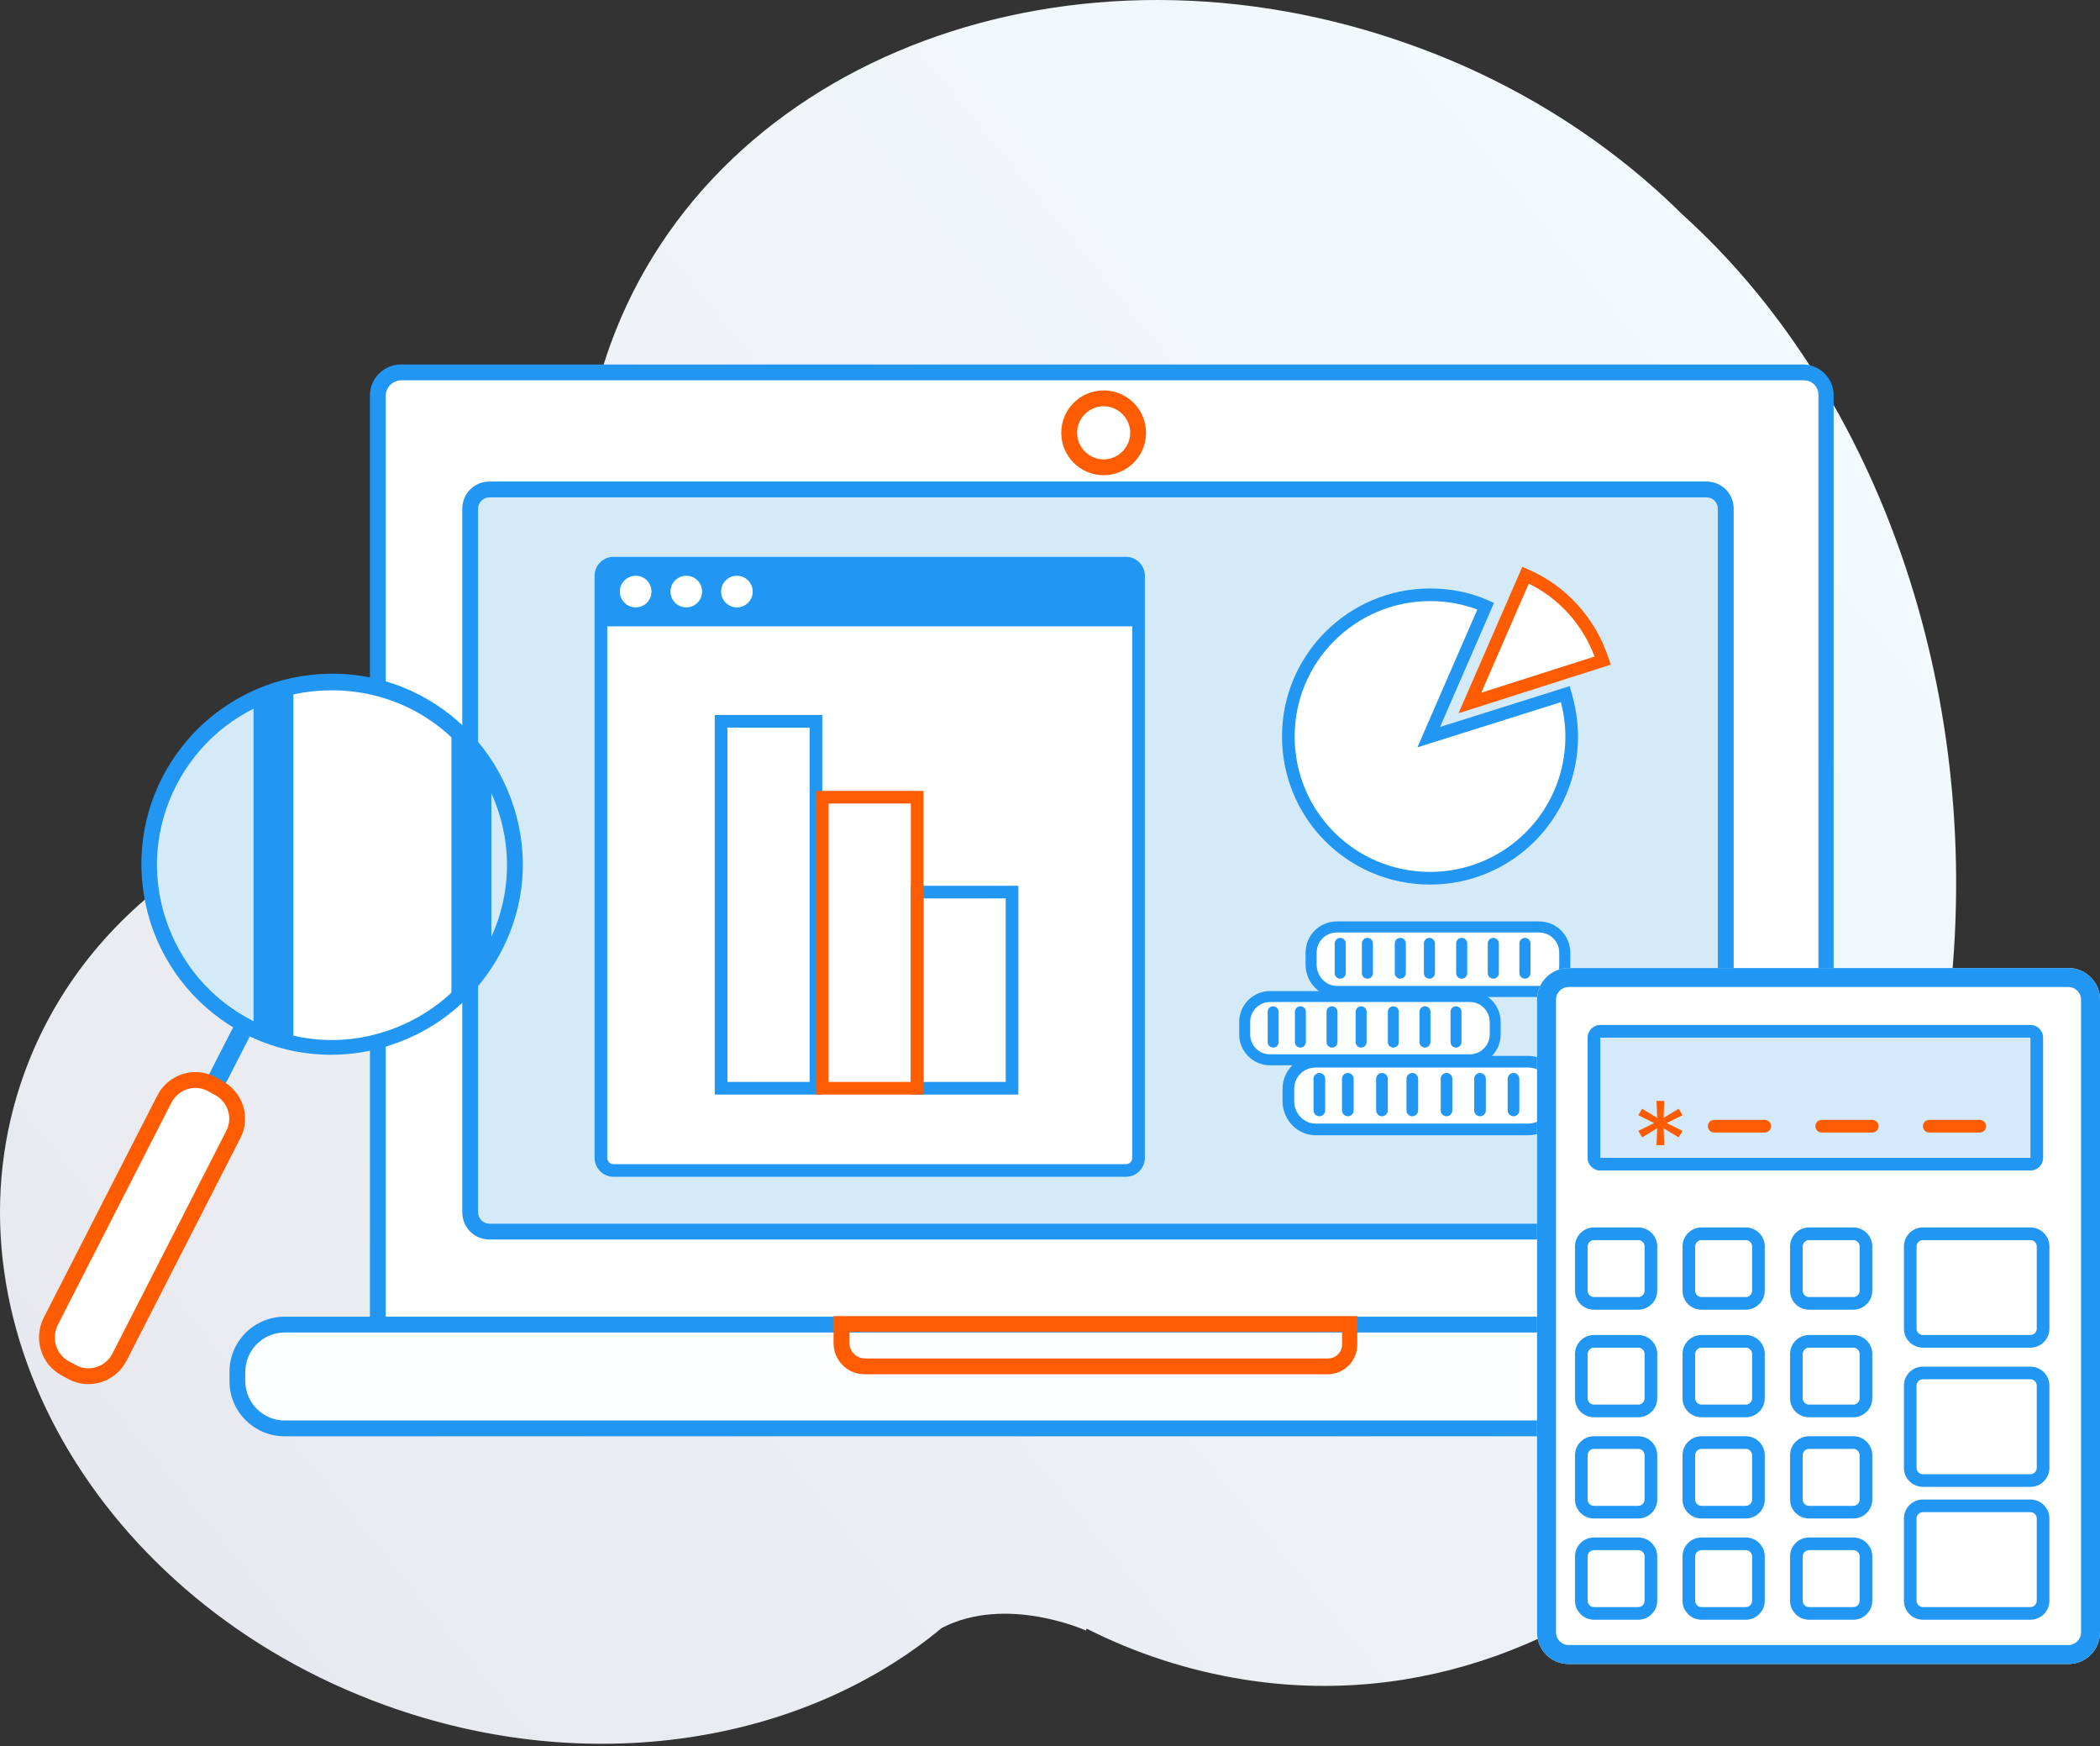
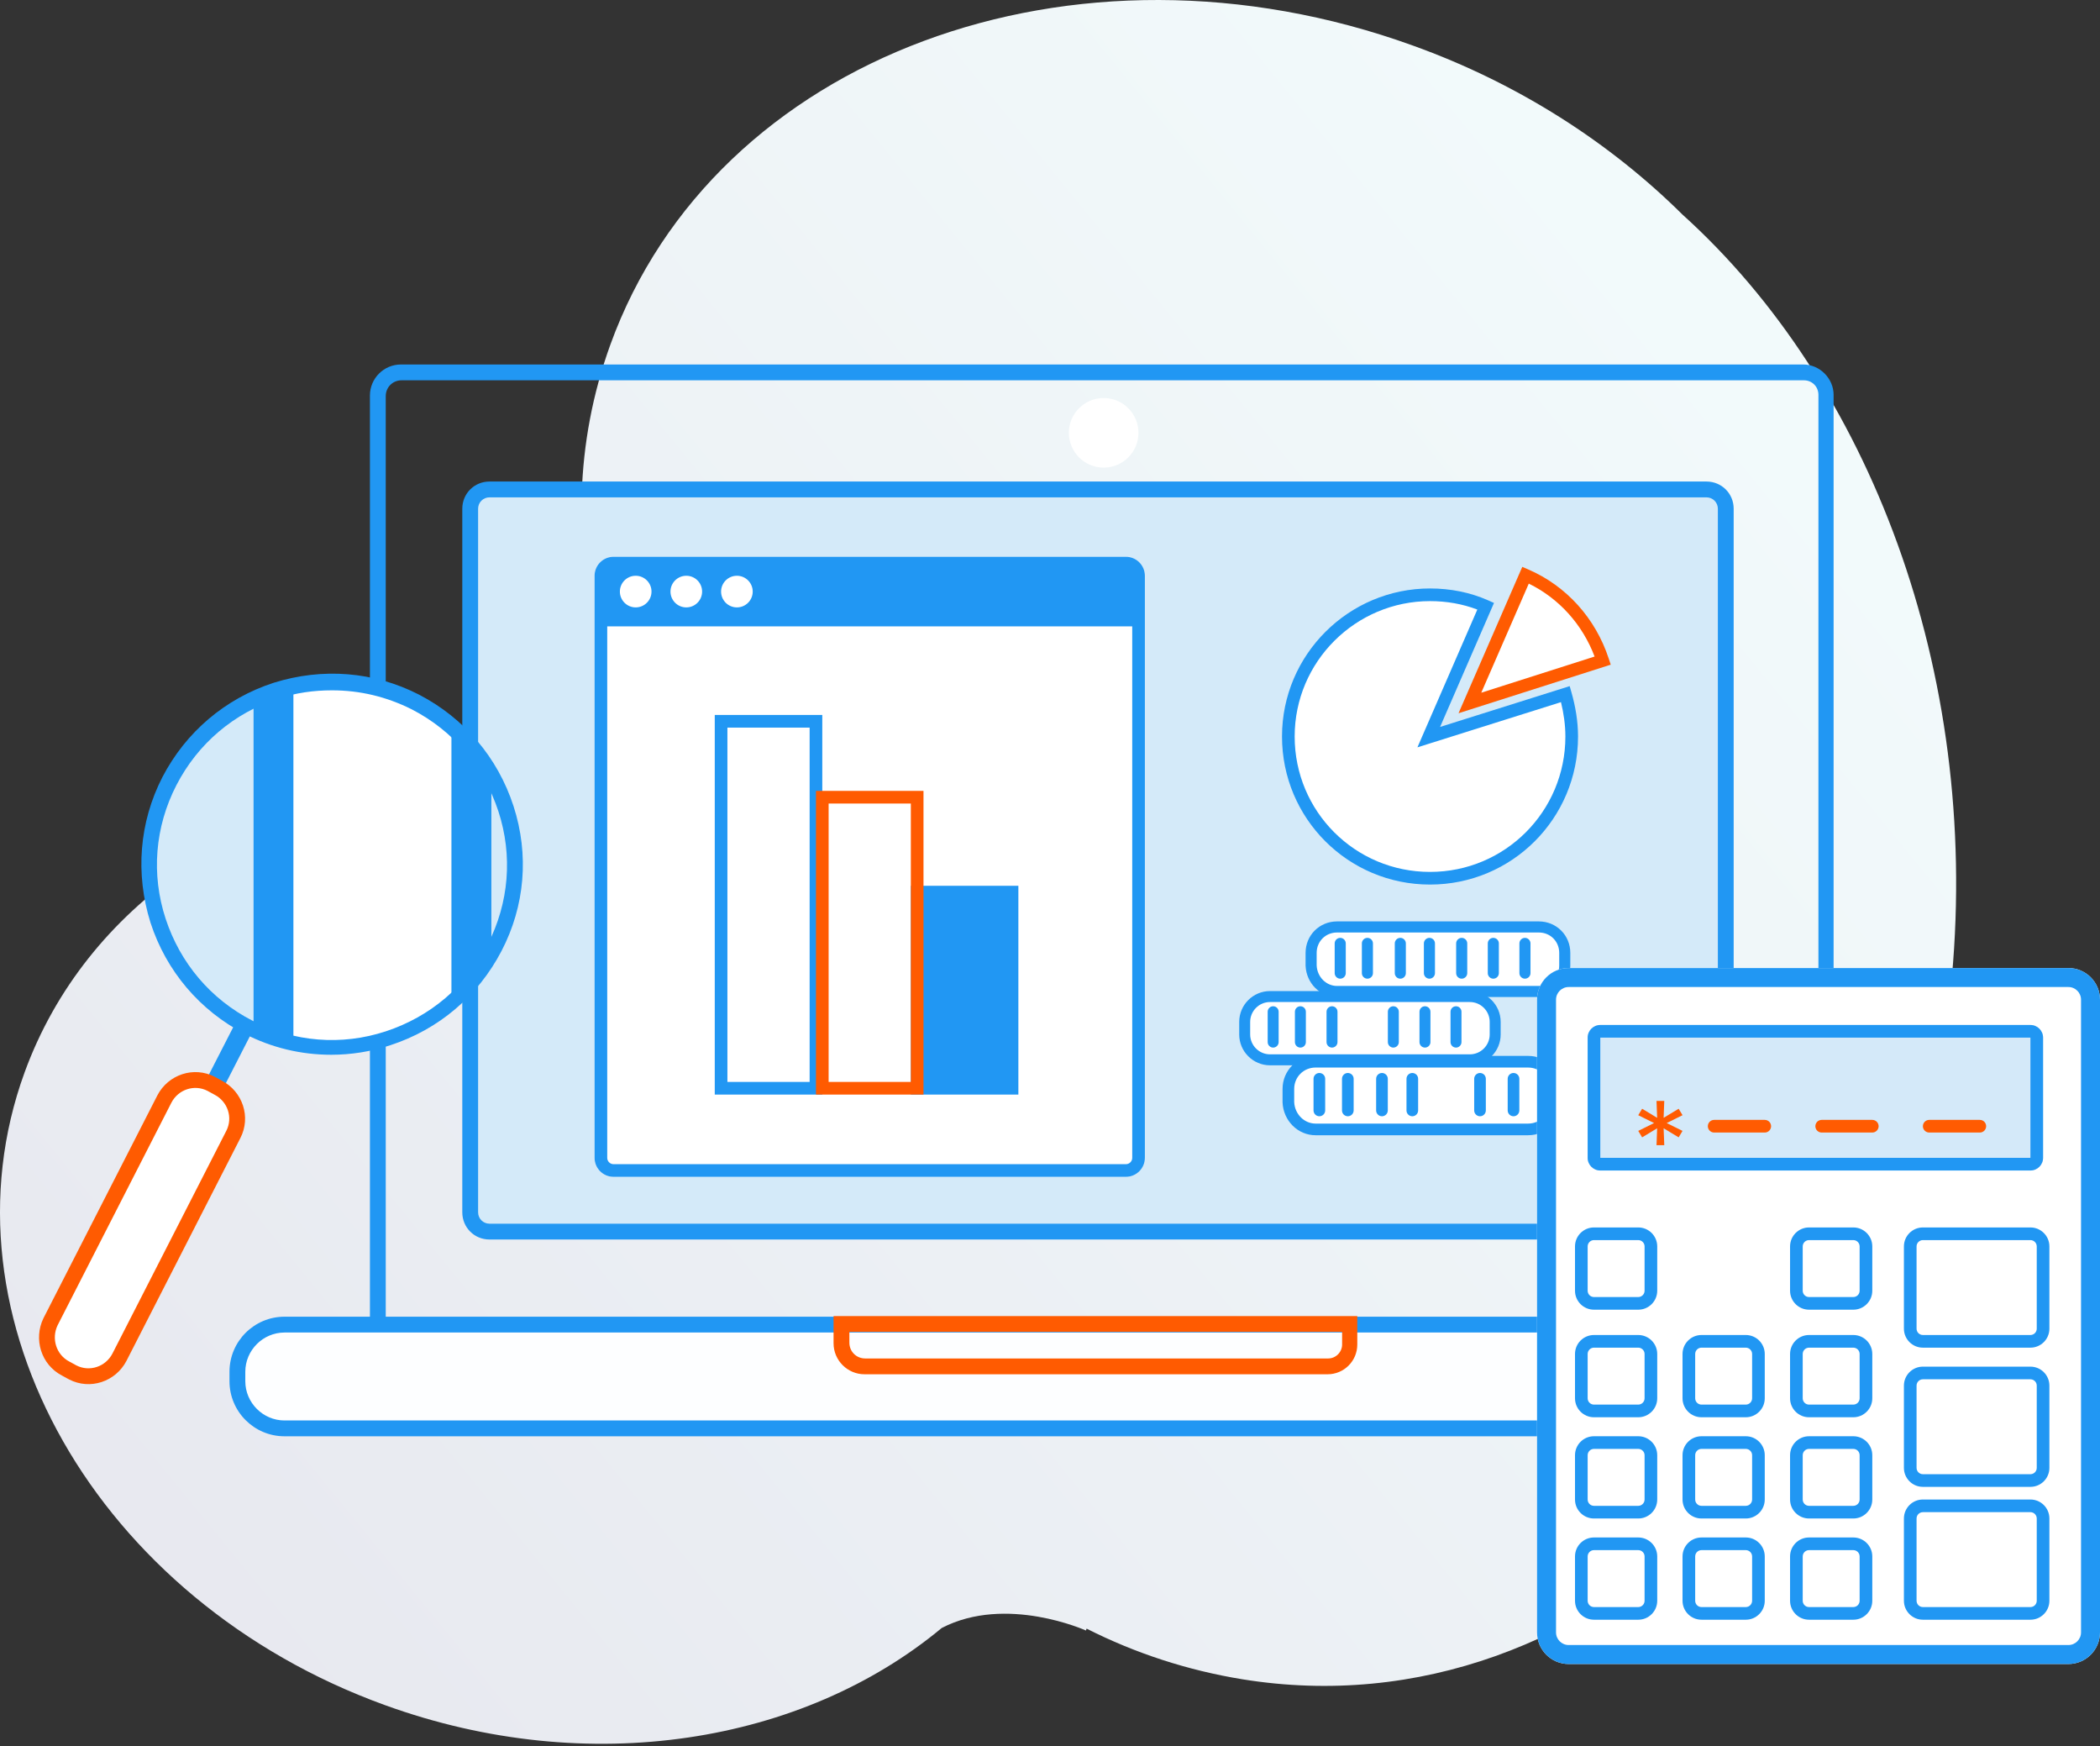
<svg xmlns="http://www.w3.org/2000/svg" width="332" height="276" viewBox="0 0 332 276" fill="none">
  <rect x="0" y="0" width="332" height="276" fill="#333333" stroke="none" />
  <path d="M148.883 257.307C159.083 252.007 171.683 257.707 171.683 257.707L171.783 257.407C179.483 261.307 187.783 264.007 196.383 265.407C251.883 274.407 302.183 224.707 308.583 154.407C312.983 106.007 295.483 60.507 265.983 33.907C254.583 22.607 240.083 13.207 223.383 7.207C169.783 -12.193 112.983 8.907 96.483 54.507C90.883 70.007 90.583 86.307 94.883 101.807C95.383 106.907 95.283 114.607 90.783 117.007C90.783 117.007 88.283 120.207 69.283 123.407L69.383 123.507C39.383 126.007 13.583 142.907 3.883 169.507C-10.217 208.207 15.283 253.007 60.883 269.507C93.183 281.207 126.983 275.507 148.883 257.307Z" fill="url(#paint0_linear_160_3230)" />
-   <path d="M58.781 210.007H287.781V62.907C287.781 60.907 286.181 59.307 284.181 59.307H62.481C60.481 59.307 58.781 61.007 58.781 63.007V210.007Z" fill="white" />
  <path d="M289.984 210.807H58.484V62.507C58.484 59.807 60.684 57.607 63.384 57.607H285.084C287.684 57.607 289.884 59.807 289.884 62.407V210.807H289.984ZM60.984 208.307H287.484V62.407C287.484 61.107 286.484 60.107 285.184 60.107H63.484C62.084 60.107 60.984 61.207 60.984 62.607V208.307Z" fill="#2197F3" />
  <path d="M44.984 225.807H301.984C306.084 225.807 309.484 222.507 309.484 218.307V216.807C309.484 212.707 306.184 209.307 301.984 209.307H44.984C40.884 209.307 37.484 212.607 37.484 216.807V218.307C37.584 222.507 40.884 225.807 44.984 225.807Z" fill="#FDFEFF" />
  <path d="M301.981 227.007H44.981C40.181 227.007 36.281 223.107 36.281 218.307V216.807C36.281 212.007 40.181 208.107 44.981 208.107H301.981C306.781 208.107 310.681 212.007 310.681 216.807V218.307C310.681 223.107 306.781 227.007 301.981 227.007ZM44.981 210.607C41.581 210.607 38.781 213.407 38.781 216.807V218.307C38.781 221.707 41.581 224.507 44.981 224.507H301.981C305.381 224.507 308.181 221.707 308.181 218.307V216.807C308.181 213.407 305.381 210.607 301.981 210.607H44.981Z" fill="#2197F3" />
  <path d="M209.881 217.207H136.681C133.981 217.207 131.781 215.007 131.781 212.307V208.007H214.581V212.507C214.581 215.107 212.481 217.207 209.881 217.207ZM134.281 210.407V212.207C134.281 213.607 135.381 214.707 136.781 214.707H209.981C211.181 214.707 212.181 213.707 212.181 212.507V210.507H134.281V210.407Z" fill="#FF5B01" />
  <path d="M77.383 194.707H269.783C271.483 194.707 272.783 193.307 272.783 191.707V80.407C272.783 78.707 271.383 77.407 269.783 77.407H77.383C75.683 77.407 74.383 78.807 74.383 80.407V191.607C74.383 193.307 75.683 194.707 77.383 194.707Z" fill="#D4EAF9" />
  <path d="M269.786 195.907H77.386C74.986 195.907 73.086 194.007 73.086 191.607V80.407C73.086 78.007 74.986 76.107 77.386 76.107H269.786C272.186 76.107 274.086 78.007 274.086 80.407V191.607C274.086 194.007 272.186 195.907 269.786 195.907ZM77.386 78.607C76.386 78.607 75.586 79.407 75.586 80.407V191.607C75.586 192.607 76.386 193.407 77.386 193.407H269.786C270.786 193.407 271.586 192.607 271.586 191.607V80.407C271.586 79.407 270.786 78.607 269.786 78.607H77.386Z" fill="#2197F3" />
  <path d="M174.484 73.907C177.522 73.907 179.984 71.444 179.984 68.407C179.984 65.369 177.522 62.907 174.484 62.907C171.446 62.907 168.984 65.369 168.984 68.407C168.984 71.444 171.446 73.907 174.484 73.907Z" fill="white" />
-   <path d="M174.481 75.107C170.781 75.107 167.781 72.107 167.781 68.407C167.781 64.707 170.781 61.707 174.481 61.707C178.181 61.707 181.181 64.707 181.181 68.407C181.181 72.107 178.181 75.107 174.481 75.107ZM174.481 64.207C172.181 64.207 170.281 66.107 170.281 68.407C170.281 70.707 172.181 72.607 174.481 72.607C176.781 72.607 178.681 70.707 178.681 68.407C178.681 66.107 176.781 64.207 174.481 64.207Z" fill="#FF5B01" />
  <path d="M207.98 178.507H241.58C243.98 178.507 245.88 176.607 245.88 174.207V172.107C245.88 169.707 243.98 167.807 241.58 167.807H207.98C205.58 167.807 203.68 169.707 203.68 172.107V174.207C203.78 176.607 205.68 178.507 207.98 178.507Z" fill="white" />
  <path fill-rule="evenodd" clip-rule="evenodd" d="M202.766 172.107C202.766 169.198 205.078 166.886 207.986 166.886H241.586C244.494 166.886 246.806 169.198 246.806 172.107V174.207C246.806 177.115 244.494 179.427 241.586 179.427H207.986C205.158 179.427 202.885 177.102 202.766 174.245L202.766 174.226V172.107ZM207.986 168.727C206.094 168.727 204.606 170.215 204.606 172.107V174.186C204.696 176.12 206.22 177.586 207.986 177.586H241.586C243.478 177.586 244.966 176.098 244.966 174.207V172.107C244.966 170.215 243.478 168.727 241.586 168.727H207.986Z" fill="#2197F3" />
  <path fill-rule="evenodd" clip-rule="evenodd" d="M239.28 169.586C239.788 169.586 240.2 169.998 240.2 170.507V175.507C240.2 176.015 239.788 176.427 239.28 176.427C238.771 176.427 238.359 176.015 238.359 175.507V170.507C238.359 169.998 238.771 169.586 239.28 169.586Z" fill="#2197F3" />
  <path fill-rule="evenodd" clip-rule="evenodd" d="M233.983 169.586C234.491 169.586 234.903 169.998 234.903 170.507V175.507C234.903 176.015 234.491 176.427 233.983 176.427C233.475 176.427 233.062 176.015 233.062 175.507V170.507C233.062 169.998 233.475 169.586 233.983 169.586Z" fill="#2197F3" />
-   <path fill-rule="evenodd" clip-rule="evenodd" d="M228.686 169.586C229.194 169.586 229.606 169.998 229.606 170.507V175.507C229.606 176.015 229.194 176.427 228.686 176.427C228.178 176.427 227.766 176.015 227.766 175.507V170.507C227.766 169.998 228.178 169.586 228.686 169.586Z" fill="#2197F3" />
  <path fill-rule="evenodd" clip-rule="evenodd" d="M223.28 169.586C223.788 169.586 224.2 169.998 224.2 170.507V175.507C224.2 176.015 223.788 176.427 223.28 176.427C222.771 176.427 222.359 176.015 222.359 175.507V170.507C222.359 169.998 222.771 169.586 223.28 169.586Z" fill="#2197F3" />
  <path fill-rule="evenodd" clip-rule="evenodd" d="M218.483 169.586C218.991 169.586 219.403 169.998 219.403 170.507V175.507C219.403 176.015 218.991 176.427 218.483 176.427C217.975 176.427 217.562 176.015 217.562 175.507V170.507C217.562 169.998 217.975 169.586 218.483 169.586Z" fill="#2197F3" />
  <path fill-rule="evenodd" clip-rule="evenodd" d="M213.084 169.586C213.593 169.586 214.005 169.998 214.005 170.507V175.507C214.005 176.015 213.593 176.427 213.084 176.427C212.576 176.427 212.164 176.015 212.164 175.507V170.507C212.164 169.998 212.576 169.586 213.084 169.586Z" fill="#2197F3" />
  <path fill-rule="evenodd" clip-rule="evenodd" d="M208.584 169.586C209.093 169.586 209.505 169.998 209.505 170.507V175.507C209.505 176.015 209.093 176.427 208.584 176.427C208.076 176.427 207.664 176.015 207.664 175.507V170.507C207.664 169.998 208.076 169.586 208.584 169.586Z" fill="#2197F3" />
  <path d="M211.381 156.707H243.281C245.581 156.707 247.381 154.907 247.381 152.607V150.607C247.381 148.307 245.581 146.507 243.281 146.507H211.381C209.081 146.507 207.281 148.307 207.281 150.607V152.607C207.381 154.907 209.181 156.707 211.381 156.707Z" fill="white" />
  <path fill-rule="evenodd" clip-rule="evenodd" d="M206.406 150.607C206.406 147.823 208.598 145.631 211.382 145.631H243.282C246.066 145.631 248.258 147.823 248.258 150.607V152.607C248.258 155.39 246.066 157.582 243.282 157.582H211.382C208.678 157.582 206.526 155.378 206.407 152.645L206.406 152.626V150.607ZM211.382 147.382C209.566 147.382 208.158 148.79 208.158 150.607V152.587C208.248 154.445 209.691 155.831 211.382 155.831H243.282C245.098 155.831 246.506 154.423 246.506 152.607V150.607C246.506 148.79 245.098 147.382 243.282 147.382H211.382Z" fill="#2197F3" />
  <path fill-rule="evenodd" clip-rule="evenodd" d="M241.087 148.231C241.57 148.231 241.963 148.623 241.963 149.107V153.807C241.963 154.29 241.57 154.682 241.087 154.682C240.603 154.682 240.211 154.29 240.211 153.807V149.107C240.211 148.623 240.603 148.231 241.087 148.231Z" fill="#2197F3" />
  <path fill-rule="evenodd" clip-rule="evenodd" d="M236.087 148.231C236.57 148.231 236.963 148.623 236.963 149.107V153.807C236.963 154.29 236.57 154.682 236.087 154.682C235.603 154.682 235.211 154.29 235.211 153.807V149.107C235.211 148.623 235.603 148.231 236.087 148.231Z" fill="#2197F3" />
  <path fill-rule="evenodd" clip-rule="evenodd" d="M231.087 148.231C231.57 148.231 231.963 148.623 231.963 149.107V153.807C231.963 154.29 231.57 154.682 231.087 154.682C230.603 154.682 230.211 154.29 230.211 153.807V149.107C230.211 148.623 230.603 148.231 231.087 148.231Z" fill="#2197F3" />
  <path fill-rule="evenodd" clip-rule="evenodd" d="M225.985 148.231C226.469 148.231 226.861 148.623 226.861 149.107V153.807C226.861 154.29 226.469 154.682 225.985 154.682C225.501 154.682 225.109 154.29 225.109 153.807V149.107C225.109 148.623 225.501 148.231 225.985 148.231Z" fill="#2197F3" />
  <path fill-rule="evenodd" clip-rule="evenodd" d="M221.384 148.231C221.867 148.231 222.259 148.623 222.259 149.107V153.807C222.259 154.29 221.867 154.682 221.384 154.682C220.9 154.682 220.508 154.29 220.508 153.807V149.107C220.508 148.623 220.9 148.231 221.384 148.231Z" fill="#2197F3" />
  <path fill-rule="evenodd" clip-rule="evenodd" d="M216.18 148.231C216.664 148.231 217.056 148.623 217.056 149.107V153.807C217.056 154.29 216.664 154.682 216.18 154.682C215.697 154.682 215.305 154.29 215.305 153.807V149.107C215.305 148.623 215.697 148.231 216.18 148.231Z" fill="#2197F3" />
  <path fill-rule="evenodd" clip-rule="evenodd" d="M211.884 148.231C212.367 148.231 212.759 148.623 212.759 149.107V153.807C212.759 154.29 212.367 154.682 211.884 154.682C211.4 154.682 211.008 154.29 211.008 153.807V149.107C211.008 148.623 211.4 148.231 211.884 148.231Z" fill="#2197F3" />
  <path d="M200.781 167.507H232.381C234.581 167.507 236.381 165.707 236.381 163.507V161.507C236.381 159.307 234.581 157.507 232.381 157.507H200.781C198.581 157.507 196.781 159.307 196.781 161.507V163.507C196.781 165.707 198.581 167.507 200.781 167.507Z" fill="white" />
  <path fill-rule="evenodd" clip-rule="evenodd" d="M195.914 161.507C195.914 158.828 198.102 156.64 200.78 156.64H232.38C235.059 156.64 237.247 158.828 237.247 161.507V163.507C237.247 166.185 235.059 168.373 232.38 168.373H200.78C198.102 168.373 195.914 166.185 195.914 163.507V161.507ZM200.78 158.373C199.059 158.373 197.647 159.785 197.647 161.507V163.507C197.647 165.228 199.059 166.64 200.78 166.64H232.38C234.102 166.64 235.514 165.228 235.514 163.507V161.507C235.514 159.785 234.102 158.373 232.38 158.373H200.78Z" fill="#2197F3" />
  <path fill-rule="evenodd" clip-rule="evenodd" d="M230.187 159.04C230.665 159.04 231.053 159.428 231.053 159.907V164.707C231.053 165.185 230.665 165.573 230.187 165.573C229.708 165.573 229.32 165.185 229.32 164.707V159.907C229.32 159.428 229.708 159.04 230.187 159.04Z" fill="#2197F3" />
  <path fill-rule="evenodd" clip-rule="evenodd" d="M225.28 159.04C225.759 159.04 226.147 159.428 226.147 159.907V164.707C226.147 165.185 225.759 165.573 225.28 165.573C224.802 165.573 224.414 165.185 224.414 164.707V159.907C224.414 159.428 224.802 159.04 225.28 159.04Z" fill="#2197F3" />
  <path fill-rule="evenodd" clip-rule="evenodd" d="M220.28 159.04C220.759 159.04 221.147 159.428 221.147 159.907V164.707C221.147 165.185 220.759 165.573 220.28 165.573C219.802 165.573 219.414 165.185 219.414 164.707V159.907C219.414 159.428 219.802 159.04 220.28 159.04Z" fill="#2197F3" />
-   <path fill-rule="evenodd" clip-rule="evenodd" d="M215.187 159.04C215.665 159.04 216.053 159.428 216.053 159.907V164.707C216.053 165.185 215.665 165.573 215.187 165.573C214.708 165.573 214.32 165.185 214.32 164.707V159.907C214.32 159.428 214.708 159.04 215.187 159.04Z" fill="#2197F3" />
  <path fill-rule="evenodd" clip-rule="evenodd" d="M210.585 159.04C211.063 159.04 211.451 159.428 211.451 159.907V164.707C211.451 165.185 211.063 165.573 210.585 165.573C210.107 165.573 209.719 165.185 209.719 164.707V159.907C209.719 159.428 210.107 159.04 210.585 159.04Z" fill="#2197F3" />
  <path fill-rule="evenodd" clip-rule="evenodd" d="M205.585 159.04C206.063 159.04 206.451 159.428 206.451 159.907V164.707C206.451 165.185 206.063 165.573 205.585 165.573C205.107 165.573 204.719 165.185 204.719 164.707V159.907C204.719 159.428 205.107 159.04 205.585 159.04Z" fill="#2197F3" />
  <path fill-rule="evenodd" clip-rule="evenodd" d="M201.28 159.04C201.759 159.04 202.147 159.428 202.147 159.907V164.707C202.147 165.185 201.759 165.573 201.28 165.573C200.802 165.573 200.414 165.185 200.414 164.707V159.907C200.414 159.428 200.802 159.04 201.28 159.04Z" fill="#2197F3" />
  <path d="M37.63 160.863L26.914 181.778L29.584 183.146L40.3 162.231L37.63 160.863Z" fill="#2197F3" />
  <path d="M52.58 165.607C68.541 165.607 81.48 152.668 81.48 136.707C81.48 120.746 68.541 107.807 52.58 107.807C36.619 107.807 23.68 120.746 23.68 136.707C23.68 152.668 36.619 165.607 52.58 165.607Z" fill="#D4EAF9" />
  <path d="M10.387 216.307L11.487 216.907C14.187 218.307 17.487 217.207 18.887 214.507L36.887 179.307C38.287 176.607 37.187 173.307 34.487 171.907L33.387 171.307C30.687 169.907 27.387 171.007 25.987 173.707L7.987 208.907C6.687 211.607 7.687 214.907 10.387 216.307Z" fill="white" />
  <path fill-rule="evenodd" clip-rule="evenodd" d="M24.877 173.131C26.585 169.837 30.63 168.469 33.962 170.197L33.974 170.203L35.074 170.803C38.358 172.514 39.721 176.552 37.998 179.879C37.997 179.88 37.997 179.881 37.996 179.882L19.999 215.076L19.996 215.082C18.288 218.376 14.243 219.744 10.911 218.016L10.899 218.01L9.799 217.41C6.479 215.68 5.283 211.639 6.86 208.364L6.867 208.351L24.877 173.131ZM27.098 174.279C27.097 174.28 27.097 174.281 27.096 174.282L9.107 209.462C8.095 211.58 8.895 214.125 10.962 215.197L10.973 215.203L12.073 215.803C14.138 216.866 16.684 216.034 17.775 213.934C17.776 213.933 17.776 213.932 17.777 213.931L35.777 178.731C36.849 176.663 36.017 174.108 33.911 173.016L33.899 173.01L32.8 172.411C30.735 171.347 28.189 172.179 27.098 174.279Z" fill="#FF5B01" />
  <path d="M61.981 164.207C65.381 163.107 68.481 161.407 71.281 159.207V114.107C69.781 112.907 68.081 111.807 66.281 110.907C62.181 108.807 57.681 107.707 53.081 107.707C50.581 107.707 48.181 108.007 45.781 108.707V164.707C51.081 166.107 56.681 166.007 61.981 164.207Z" fill="white" />
  <path d="M46.386 108.307C45.486 108.507 44.486 108.707 43.586 109.007C42.386 109.407 41.186 109.907 40.086 110.407V162.707C42.086 163.707 44.186 164.407 46.386 164.807V108.307Z" fill="#2197F3" />
  <path d="M77.683 151.107V122.307C76.083 119.207 73.983 116.507 71.383 114.207V159.307C73.883 157.007 75.983 154.207 77.683 151.107Z" fill="#2197F3" />
  <path d="M81.185 127.407C78.685 119.707 73.385 113.507 66.285 109.807C59.085 106.107 50.985 105.507 43.285 107.907C35.585 110.407 29.385 115.707 25.685 122.807C21.985 130.007 21.385 138.107 23.785 145.807C26.285 153.507 31.585 159.707 38.685 163.407C42.985 165.607 47.585 166.707 52.385 166.707C55.485 166.707 58.685 166.207 61.685 165.207C69.385 162.707 75.585 157.407 79.285 150.307C82.985 143.207 83.685 135.107 81.185 127.407ZM77.085 149.307C73.685 155.907 67.985 160.707 60.985 163.007C53.985 165.307 46.485 164.707 39.885 161.307C33.285 157.907 28.485 152.207 26.185 145.207C23.885 138.207 24.485 130.707 27.885 124.107C31.285 117.507 36.985 112.707 43.985 110.407C46.785 109.507 49.585 109.107 52.485 109.107C56.885 109.107 61.085 110.107 65.085 112.107C71.685 115.507 76.485 121.207 78.785 128.207C81.085 135.207 80.485 142.707 77.085 149.307Z" fill="#2197F3" />
  <path d="M232.383 111.107L253.383 104.407C251.383 98.306 246.983 93.406 241.183 90.906L232.383 111.107Z" fill="white" />
  <path fill-rule="evenodd" clip-rule="evenodd" d="M240.665 89.594L241.58 89.988C247.651 92.605 252.248 97.731 254.334 104.095L254.648 105.053L230.586 112.73L240.665 89.594ZM241.693 92.241L234.182 109.483L252.098 103.767C250.174 98.691 246.479 94.584 241.693 92.241Z" fill="#FF5B01" />
  <path d="M225.88 116.507L234.88 95.807C232.18 94.607 229.18 94.007 226.08 94.007C213.78 94.007 203.68 104.007 203.68 116.407C203.68 128.807 213.68 138.807 226.08 138.807C238.48 138.807 248.48 128.807 248.48 116.407C248.48 114.107 248.08 111.807 247.48 109.707L225.88 116.507Z" fill="white" />
  <path fill-rule="evenodd" clip-rule="evenodd" d="M202.68 116.407C202.68 103.451 213.23 93.007 226.08 93.007C229.308 93.007 232.448 93.631 235.286 94.893L236.192 95.296L227.671 114.894L248.159 108.444L248.441 109.432C249.061 111.601 249.48 113.994 249.48 116.407C249.48 129.359 239.032 139.807 226.08 139.807C213.127 139.807 202.68 129.359 202.68 116.407ZM226.08 95.007C214.329 95.007 204.68 104.562 204.68 116.407C204.68 128.254 214.232 137.807 226.08 137.807C237.927 137.807 247.48 128.254 247.48 116.407C247.48 114.571 247.211 112.722 246.782 110.975L224.088 118.119L233.557 96.342C231.237 95.454 228.702 95.007 226.08 95.007Z" fill="#2197F3" />
  <path d="M94 91C94 89.343 95.343 88 97 88H178C179.657 88 181 89.343 181 91V183C181 184.657 179.657 186 178 186H97C95.343 186 94 184.657 94 183V91Z" fill="white" />
  <path fill-rule="evenodd" clip-rule="evenodd" d="M178 90H97C96.448 90 96 90.448 96 91V183C96 183.552 96.448 184 97 184H178C178.552 184 179 183.552 179 183V91C179 90.448 178.552 90 178 90ZM97 88C95.343 88 94 89.343 94 91V183C94 184.657 95.343 186 97 186H178C179.657 186 181 184.657 181 183V91C181 89.343 179.657 88 178 88H97Z" fill="#2197F3" />
  <path d="M95 92C95 90.343 96.343 89 98 89H177C178.657 89 180 90.343 180 92V99H95V92Z" fill="#2197F3" />
  <path d="M103 93.5C103 94.881 101.881 96 100.5 96C99.119 96 98 94.881 98 93.5C98 92.119 99.119 91 100.5 91C101.881 91 103 92.119 103 93.5Z" fill="white" />
  <path d="M111 93.5C111 94.881 109.881 96 108.5 96C107.119 96 106 94.881 106 93.5C106 92.119 107.119 91 108.5 91C109.881 91 111 92.119 111 93.5Z" fill="white" />
  <path d="M119 93.5C119 94.881 117.881 96 116.5 96C115.119 96 114 94.881 114 93.5C114 92.119 115.119 91 116.5 91C117.881 91 119 92.119 119 93.5Z" fill="white" />
  <path fill-rule="evenodd" clip-rule="evenodd" d="M113 113H130V173H113V113ZM115 115V171H128V115H115Z" fill="#2197F3" />
-   <path fill-rule="evenodd" clip-rule="evenodd" d="M144 140H161V173H144V140ZM146 142V171H159V142H146Z" fill="#2197F3" />
+   <path fill-rule="evenodd" clip-rule="evenodd" d="M144 140H161V173H144V140ZM146 142V171V142H146Z" fill="#2197F3" />
  <path fill-rule="evenodd" clip-rule="evenodd" d="M129 125H146V173H129V125ZM131 127V171H144V127H131Z" fill="#FF5B01" />
  <path d="M243 158C243 155.239 245.239 153 248 153H327C329.761 153 332 155.239 332 158V258C332 260.761 329.761 263 327 263H248C245.239 263 243 260.761 243 258V158Z" fill="white" />
  <path fill-rule="evenodd" clip-rule="evenodd" d="M327 156H248C246.895 156 246 156.895 246 158V258C246 259.105 246.895 260 248 260H327C328.105 260 329 259.105 329 258V158C329 156.895 328.105 156 327 156ZM248 153C245.239 153 243 155.239 243 158V258C243 260.761 245.239 263 248 263H327C329.761 263 332 260.761 332 258V158C332 155.239 329.761 153 327 153H248Z" fill="#2197F3" />
  <path d="M251 164C251 162.895 251.895 162 253 162H321C322.105 162 323 162.895 323 164V183C323 184.105 322.105 185 321 185H253C251.895 185 251 184.105 251 183V164Z" fill="#D4E9F9" />
  <path fill-rule="evenodd" clip-rule="evenodd" d="M321 164H253V183H321V164ZM253 162C251.895 162 251 162.895 251 164V183C251 184.105 251.895 185 253 185H321C322.105 185 323 184.105 323 183V164C323 162.895 322.105 162 321 162H253Z" fill="#2197F3" />
  <path d="M261.887 181L261.989 178.326L259.613 179.76L259 178.74L261.504 177.5L259 176.26L259.613 175.24L261.989 176.674L261.887 174H263.113L263.011 176.674L265.387 175.24L266 176.26L263.496 177.5L266 178.74L265.387 179.76L263.011 178.326L263.113 181H261.887Z" fill="#FF5B01" />
  <path fill-rule="evenodd" clip-rule="evenodd" d="M270 178C270 177.448 270.448 177 271 177H279C279.552 177 280 177.448 280 178C280 178.552 279.552 179 279 179H271C270.448 179 270 178.552 270 178Z" fill="#FF5B01" />
  <path fill-rule="evenodd" clip-rule="evenodd" d="M287 178C287 177.448 287.448 177 288 177H296C296.552 177 297 177.448 297 178C297 178.552 296.552 179 296 179H288C287.448 179 287 178.552 287 178Z" fill="#FF5B01" />
  <path fill-rule="evenodd" clip-rule="evenodd" d="M304 178C304 177.448 304.448 177 305 177H313C313.552 177 314 177.448 314 178C314 178.552 313.552 179 313 179H305C304.448 179 304 178.552 304 178Z" fill="#FF5B01" />
  <path fill-rule="evenodd" clip-rule="evenodd" d="M249 197C249 195.343 250.343 194 252 194H259C260.657 194 262 195.343 262 197V204C262 205.657 260.657 207 259 207H252C250.343 207 249 205.657 249 204V197ZM252 196C251.448 196 251 196.448 251 197V204C251 204.552 251.448 205 252 205H259C259.552 205 260 204.552 260 204V197C260 196.448 259.552 196 259 196H252Z" fill="#2197F3" />
-   <path fill-rule="evenodd" clip-rule="evenodd" d="M266 197C266 195.343 267.343 194 269 194H276C277.657 194 279 195.343 279 197V204C279 205.657 277.657 207 276 207H269C267.343 207 266 205.657 266 204V197ZM269 196C268.448 196 268 196.448 268 197V204C268 204.552 268.448 205 269 205H276C276.552 205 277 204.552 277 204V197C277 196.448 276.552 196 276 196H269Z" fill="#2197F3" />
  <path fill-rule="evenodd" clip-rule="evenodd" d="M283 197C283 195.343 284.343 194 286 194H293C294.657 194 296 195.343 296 197V204C296 205.657 294.657 207 293 207H286C284.343 207 283 205.657 283 204V197ZM286 196C285.448 196 285 196.448 285 197V204C285 204.552 285.448 205 286 205H293C293.552 205 294 204.552 294 204V197C294 196.448 293.552 196 293 196H286Z" fill="#2197F3" />
  <path fill-rule="evenodd" clip-rule="evenodd" d="M301 197C301 195.343 302.343 194 304 194H321C322.657 194 324 195.343 324 197V210C324 211.657 322.657 213 321 213H304C302.343 213 301 211.657 301 210V197ZM304 196C303.448 196 303 196.448 303 197V210C303 210.552 303.448 211 304 211H321C321.552 211 322 210.552 322 210V197C322 196.448 321.552 196 321 196H304Z" fill="#2197F3" />
  <path fill-rule="evenodd" clip-rule="evenodd" d="M301 219C301 217.343 302.343 216 304 216H321C322.657 216 324 217.343 324 219V232C324 233.657 322.657 235 321 235H304C302.343 235 301 233.657 301 232V219ZM304 218C303.448 218 303 218.448 303 219V232C303 232.552 303.448 233 304 233H321C321.552 233 322 232.552 322 232V219C322 218.448 321.552 218 321 218H304Z" fill="#2197F3" />
  <path fill-rule="evenodd" clip-rule="evenodd" d="M301 240C301 238.343 302.343 237 304 237H321C322.657 237 324 238.343 324 240V253C324 254.657 322.657 256 321 256H304C302.343 256 301 254.657 301 253V240ZM304 239C303.448 239 303 239.448 303 240V253C303 253.552 303.448 254 304 254H321C321.552 254 322 253.552 322 253V240C322 239.448 321.552 239 321 239H304Z" fill="#2197F3" />
  <path fill-rule="evenodd" clip-rule="evenodd" d="M249 214C249 212.343 250.343 211 252 211H259C260.657 211 262 212.343 262 214V221C262 222.657 260.657 224 259 224H252C250.343 224 249 222.657 249 221V214ZM252 213C251.448 213 251 213.448 251 214V221C251 221.552 251.448 222 252 222H259C259.552 222 260 221.552 260 221V214C260 213.448 259.552 213 259 213H252Z" fill="#2197F3" />
  <path fill-rule="evenodd" clip-rule="evenodd" d="M266 214C266 212.343 267.343 211 269 211H276C277.657 211 279 212.343 279 214V221C279 222.657 277.657 224 276 224H269C267.343 224 266 222.657 266 221V214ZM269 213C268.448 213 268 213.448 268 214V221C268 221.552 268.448 222 269 222H276C276.552 222 277 221.552 277 221V214C277 213.448 276.552 213 276 213H269Z" fill="#2197F3" />
  <path fill-rule="evenodd" clip-rule="evenodd" d="M283 214C283 212.343 284.343 211 286 211H293C294.657 211 296 212.343 296 214V221C296 222.657 294.657 224 293 224H286C284.343 224 283 222.657 283 221V214ZM286 213C285.448 213 285 213.448 285 214V221C285 221.552 285.448 222 286 222H293C293.552 222 294 221.552 294 221V214C294 213.448 293.552 213 293 213H286Z" fill="#2197F3" />
  <path fill-rule="evenodd" clip-rule="evenodd" d="M249 230C249 228.343 250.343 227 252 227H259C260.657 227 262 228.343 262 230V237C262 238.657 260.657 240 259 240H252C250.343 240 249 238.657 249 237V230ZM252 229C251.448 229 251 229.448 251 230V237C251 237.552 251.448 238 252 238H259C259.552 238 260 237.552 260 237V230C260 229.448 259.552 229 259 229H252Z" fill="#2197F3" />
  <path fill-rule="evenodd" clip-rule="evenodd" d="M266 230C266 228.343 267.343 227 269 227H276C277.657 227 279 228.343 279 230V237C279 238.657 277.657 240 276 240H269C267.343 240 266 238.657 266 237V230ZM269 229C268.448 229 268 229.448 268 230V237C268 237.552 268.448 238 269 238H276C276.552 238 277 237.552 277 237V230C277 229.448 276.552 229 276 229H269Z" fill="#2197F3" />
  <path fill-rule="evenodd" clip-rule="evenodd" d="M283 230C283 228.343 284.343 227 286 227H293C294.657 227 296 228.343 296 230V237C296 238.657 294.657 240 293 240H286C284.343 240 283 238.657 283 237V230ZM286 229C285.448 229 285 229.448 285 230V237C285 237.552 285.448 238 286 238H293C293.552 238 294 237.552 294 237V230C294 229.448 293.552 229 293 229H286Z" fill="#2197F3" />
  <path fill-rule="evenodd" clip-rule="evenodd" d="M249 246C249 244.343 250.343 243 252 243H259C260.657 243 262 244.343 262 246V253C262 254.657 260.657 256 259 256H252C250.343 256 249 254.657 249 253V246ZM252 245C251.448 245 251 245.448 251 246V253C251 253.552 251.448 254 252 254H259C259.552 254 260 253.552 260 253V246C260 245.448 259.552 245 259 245H252Z" fill="#2197F3" />
  <path fill-rule="evenodd" clip-rule="evenodd" d="M266 246C266 244.343 267.343 243 269 243H276C277.657 243 279 244.343 279 246V253C279 254.657 277.657 256 276 256H269C267.343 256 266 254.657 266 253V246ZM269 245C268.448 245 268 245.448 268 246V253C268 253.552 268.448 254 269 254H276C276.552 254 277 253.552 277 253V246C277 245.448 276.552 245 276 245H269Z" fill="#2197F3" />
  <path fill-rule="evenodd" clip-rule="evenodd" d="M283 246C283 244.343 284.343 243 286 243H293C294.657 243 296 244.343 296 246V253C296 254.657 294.657 256 293 256H286C284.343 256 283 254.657 283 253V246ZM286 245C285.448 245 285 245.448 285 246V253C285 253.552 285.448 254 286 254H293C293.552 254 294 253.552 294 253V246C294 245.448 293.552 245 293 245H286Z" fill="#2197F3" />
  <defs>
    <linearGradient id="paint0_linear_160_3230" x1="1.598" y1="245.968" x2="258.801" y2="36.083" gradientUnits="userSpaceOnUse">
      <stop stop-color="#E7E8EF" />
      <stop offset="0.995" stop-color="#F2FAFB" />
    </linearGradient>
  </defs>
</svg>